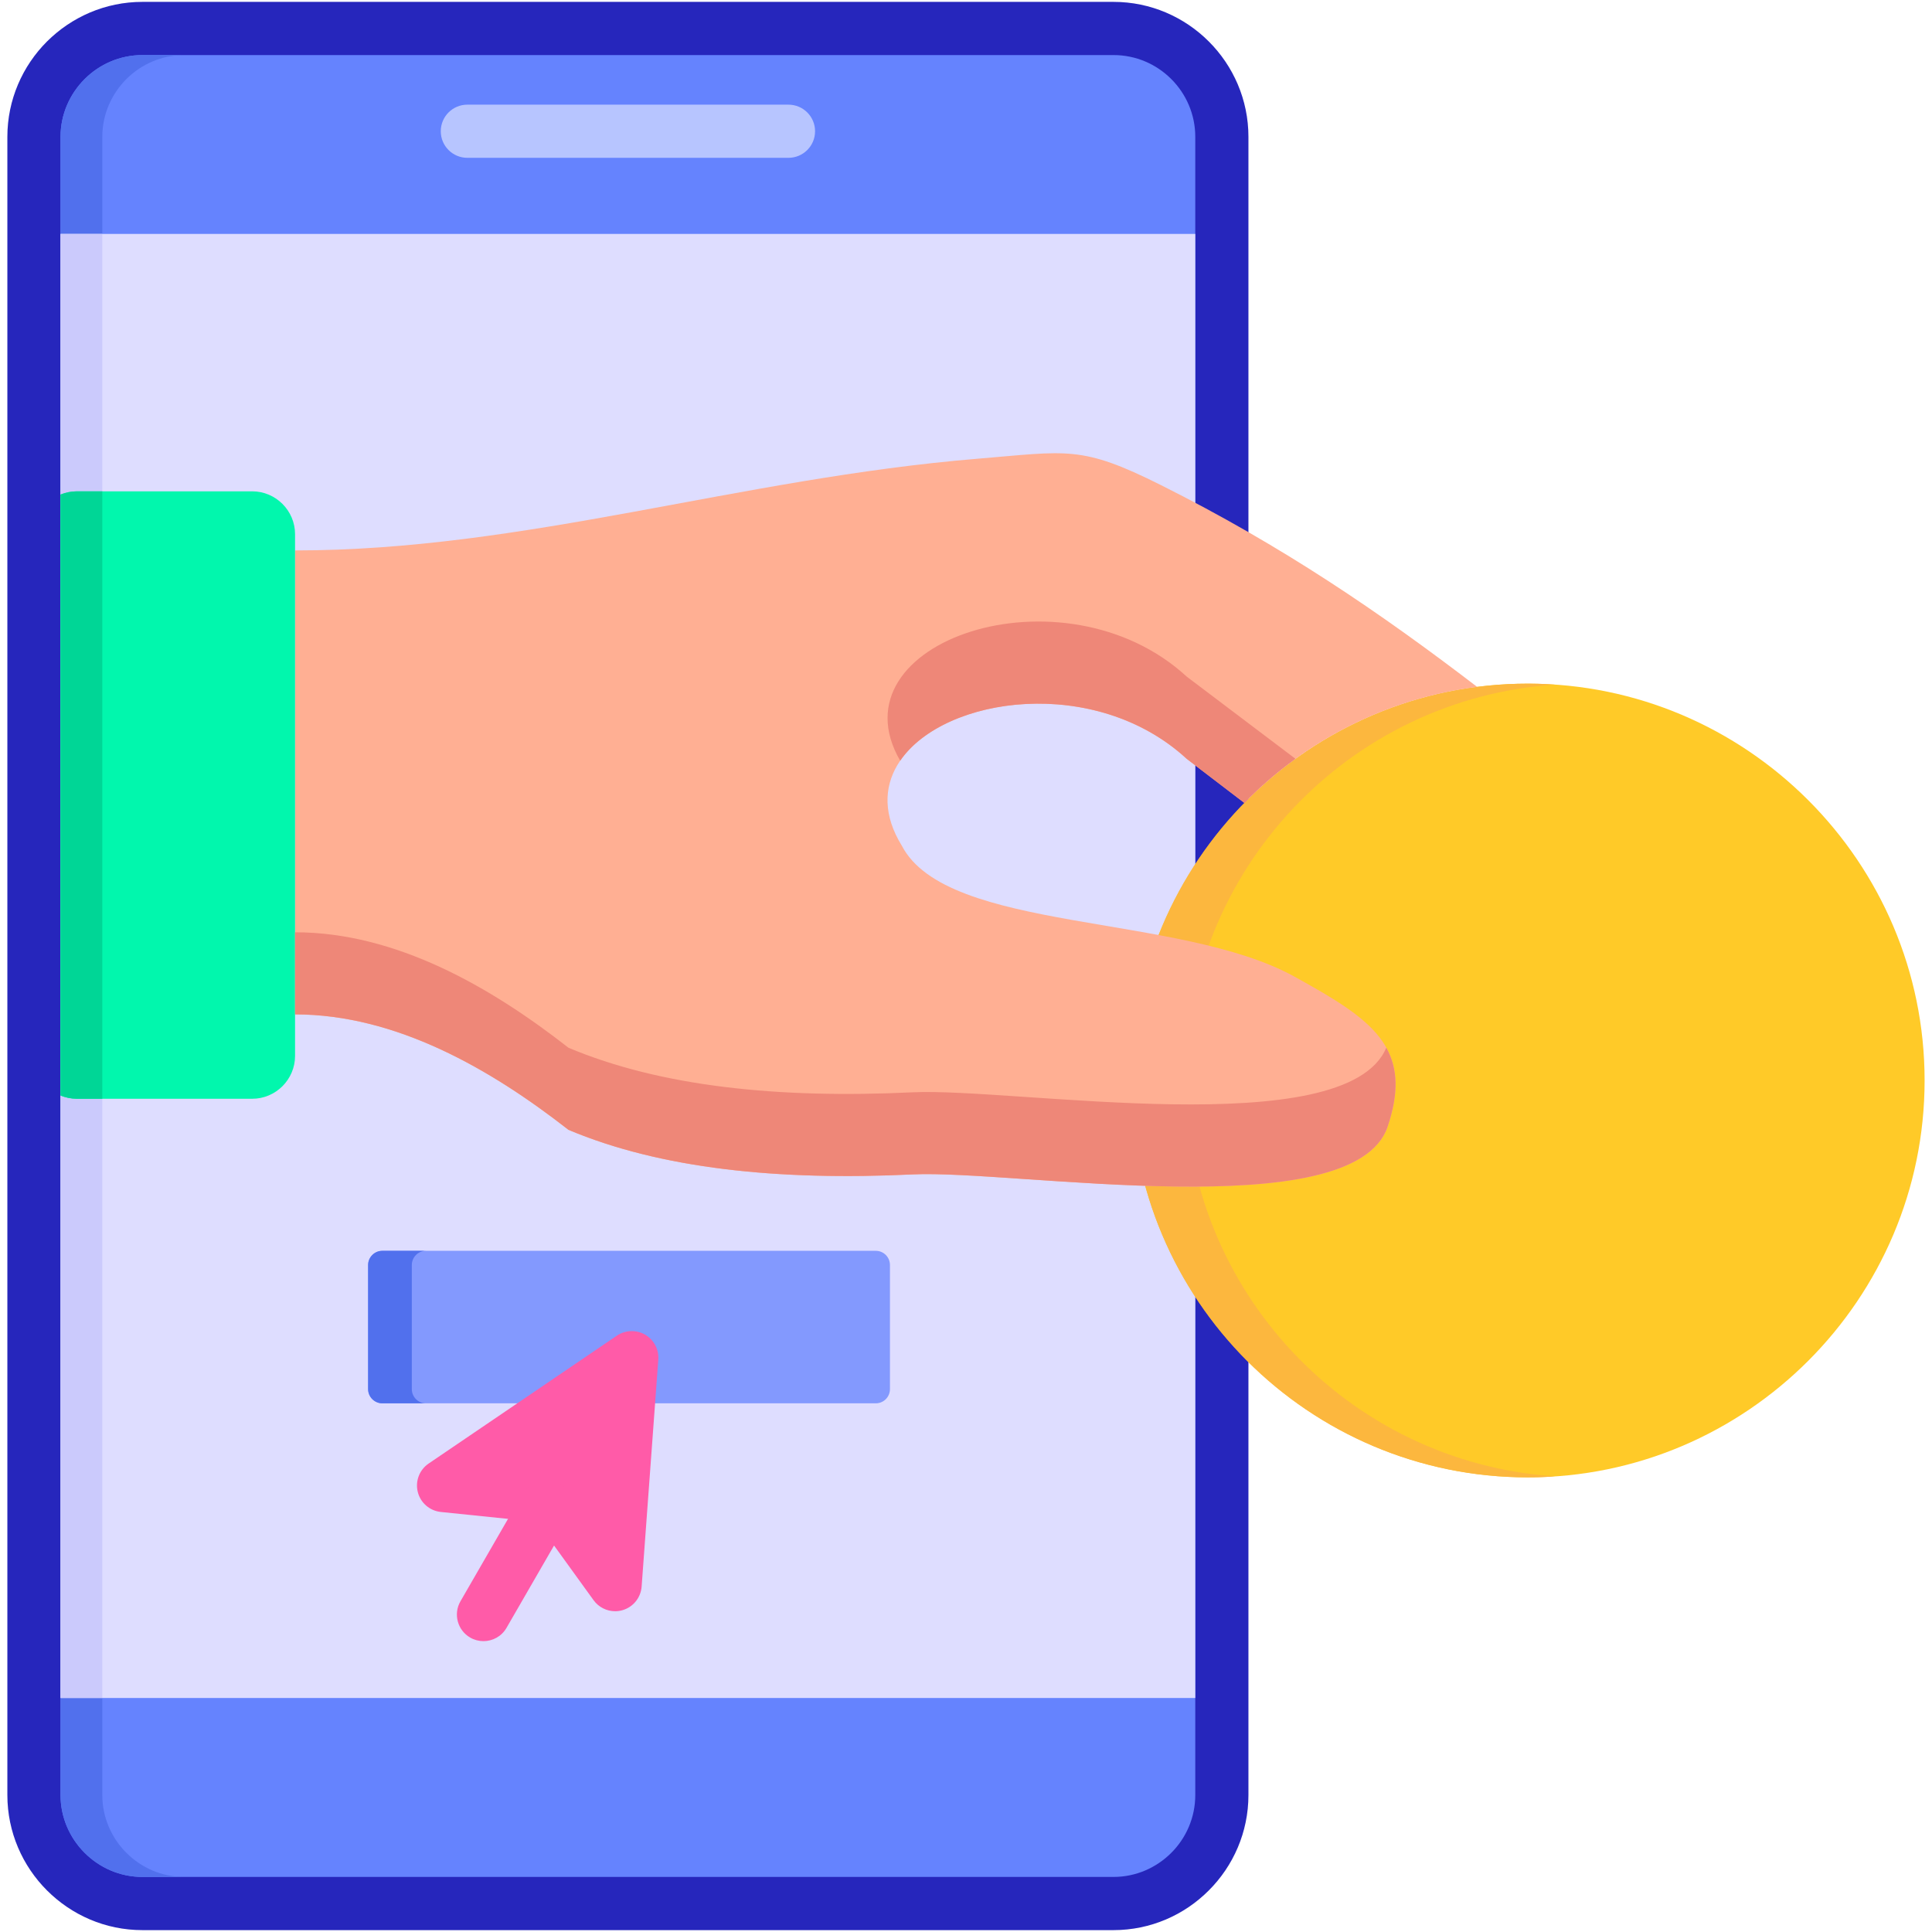
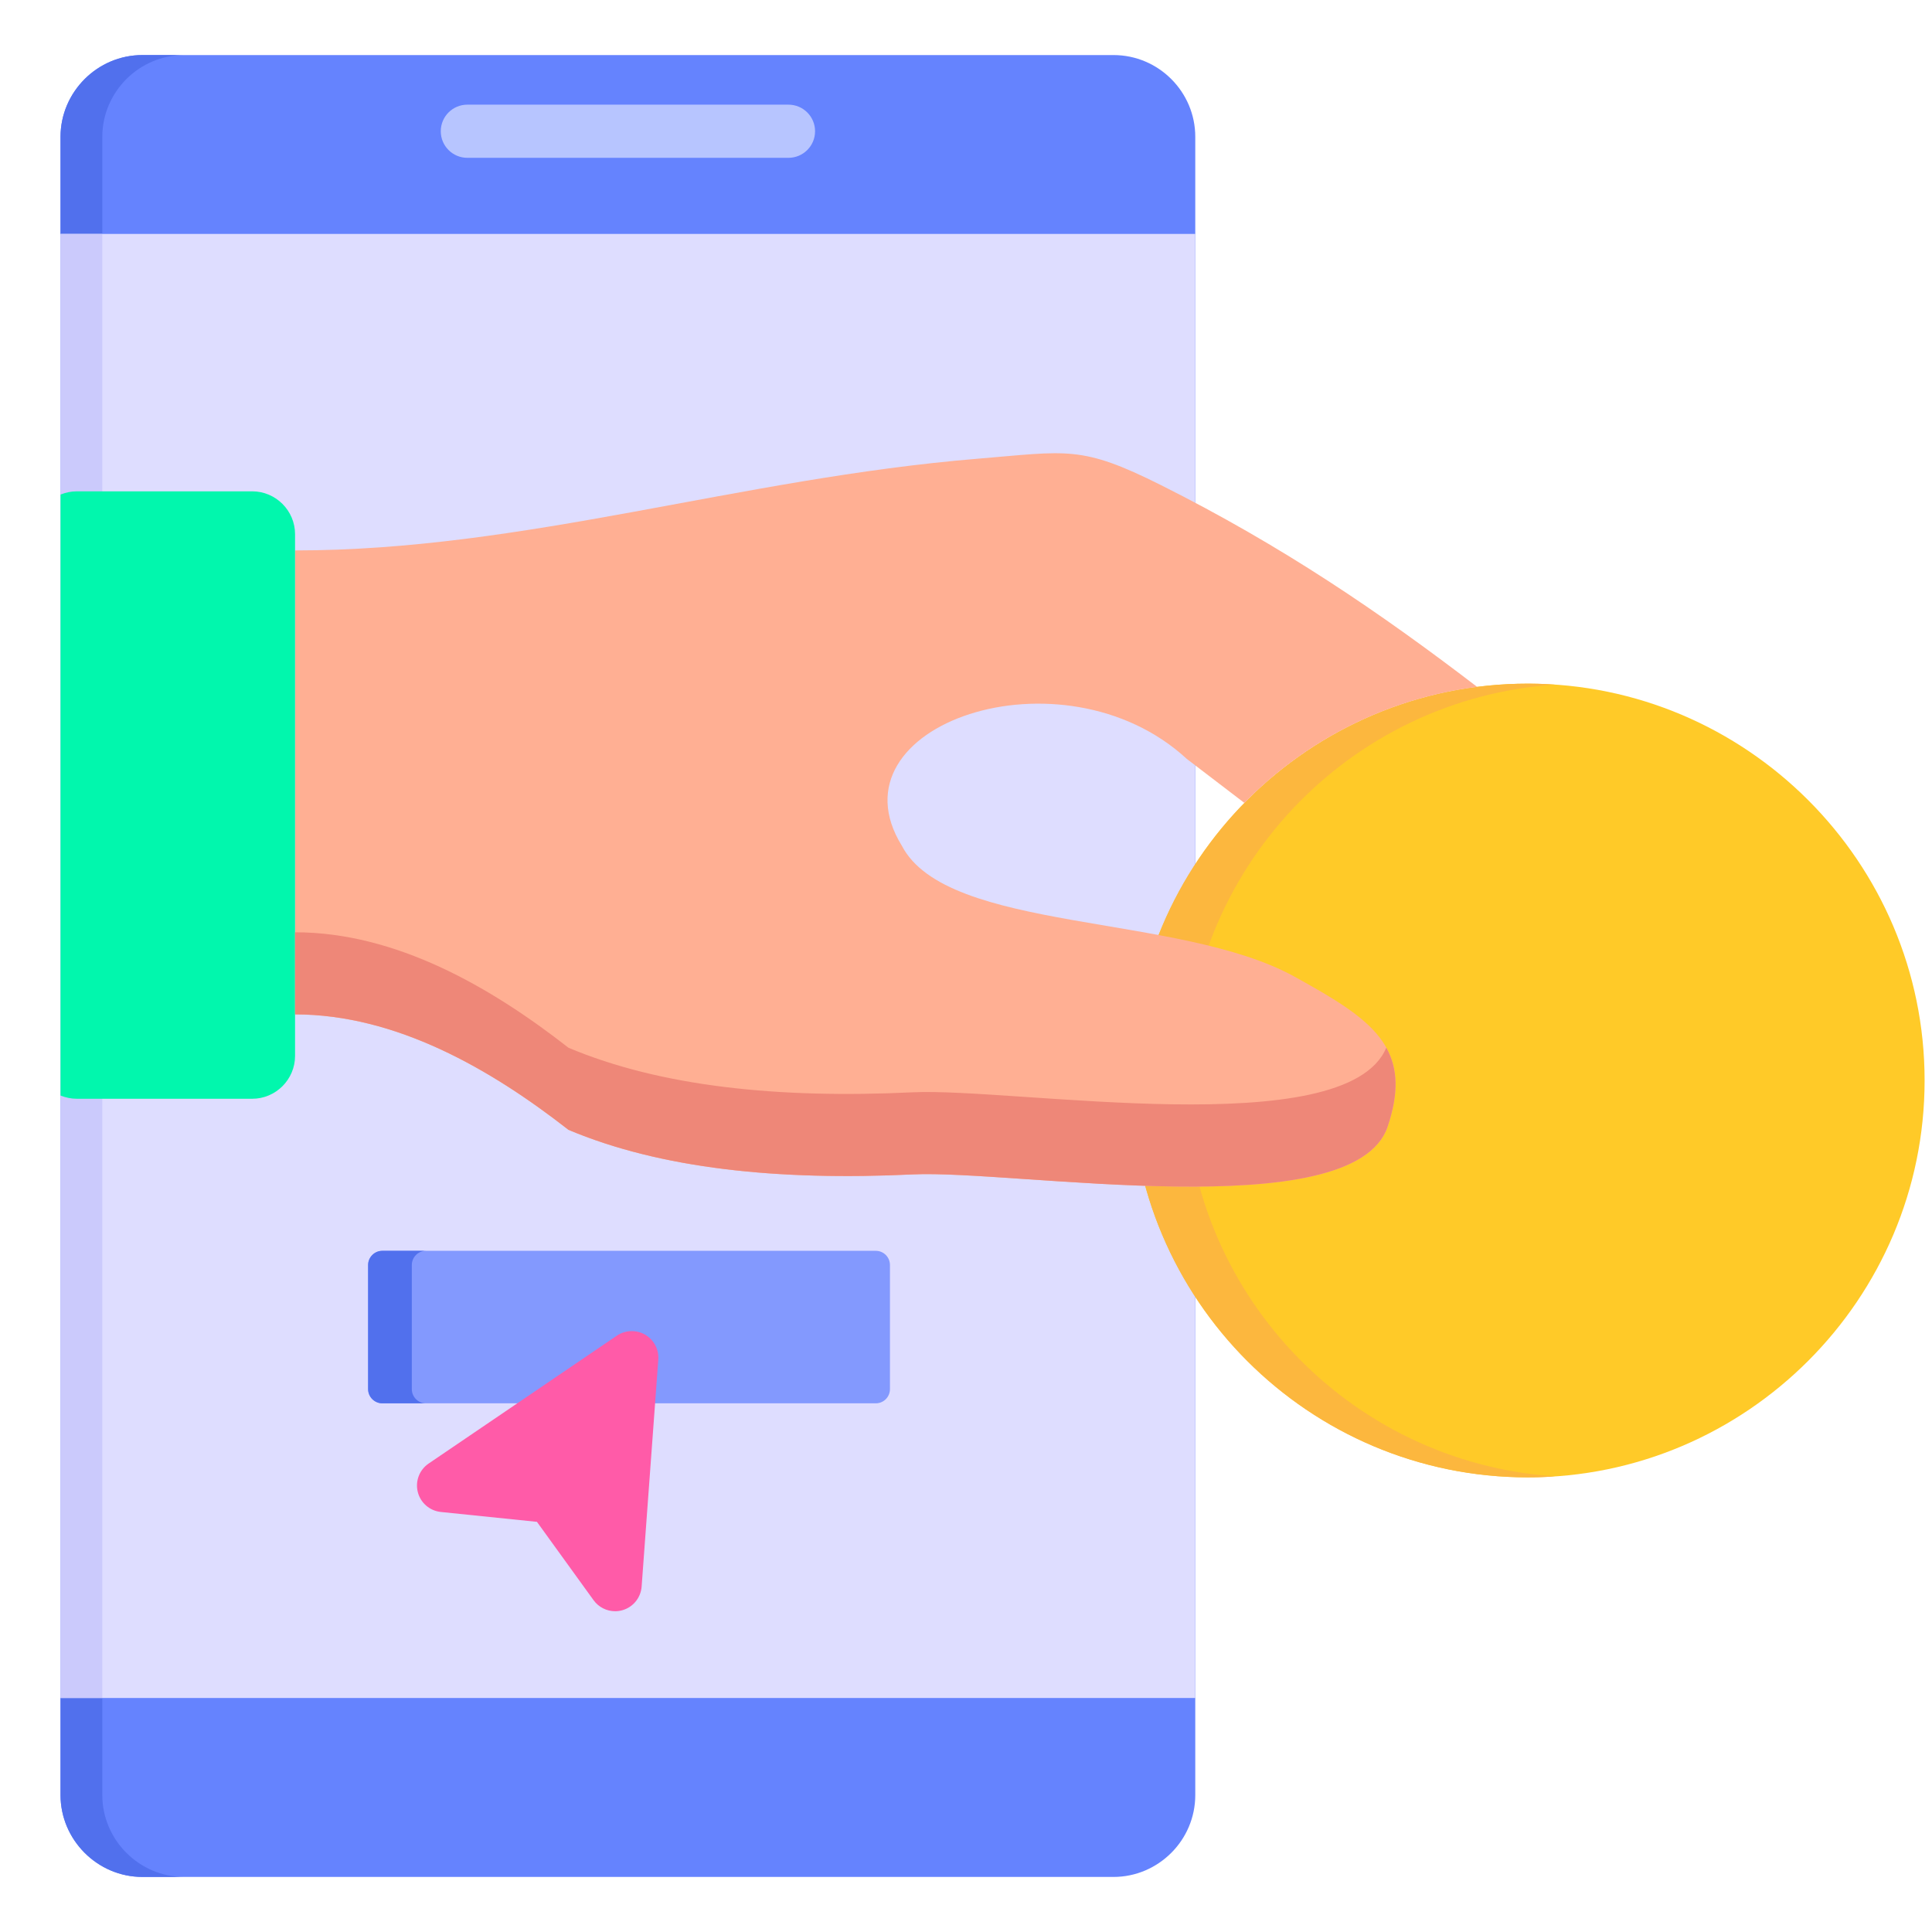
<svg xmlns="http://www.w3.org/2000/svg" width="64" height="64" viewBox="0 0 64 64" fill="none">
  <g clip-path="url(#clip0_4928_109)">
-     <path d="M4.718 0.062H36.886C38.116 0.062 39.235 0.565 40.044 1.375C40.854 2.184 41.356 3.303 41.356 4.533V59.463C41.356 60.693 40.854 61.813 40.044 62.622C39.235 63.435 38.116 63.938 36.886 63.938H4.718C3.485 63.938 2.369 63.435 1.556 62.622C0.747 61.813 0.244 60.693 0.244 59.463V4.533C0.244 3.303 0.747 2.184 1.556 1.375C2.369 0.565 3.485 0.062 4.718 0.062Z" fill="#2626BC" />
    <path d="M36.886 1.824H4.718C3.973 1.824 3.296 2.127 2.804 2.619C2.312 3.111 2.005 3.788 2.005 4.533V59.463C2.005 60.208 2.312 60.886 2.804 61.378C3.296 61.87 3.973 62.176 4.718 62.176H36.886C37.631 62.176 38.308 61.87 38.8 61.378C39.292 60.886 39.595 60.208 39.595 59.463V4.533C39.595 3.788 39.292 3.111 38.8 2.619C38.308 2.127 37.631 1.824 36.886 1.824Z" fill="#6583FE" />
    <path d="M6.102 1.824H4.718C3.973 1.824 3.296 2.127 2.804 2.619C2.312 3.111 2.005 3.788 2.005 4.533V59.463C2.005 60.208 2.312 60.886 2.804 61.378C3.296 61.87 3.973 62.176 4.718 62.176H6.102C5.356 62.176 4.679 61.87 4.187 61.378C3.695 60.886 3.389 60.208 3.389 59.463V4.533C3.389 3.788 3.695 3.111 4.187 2.619C4.679 2.127 5.356 1.824 6.102 1.824Z" fill="#5170ED" />
    <path fill-rule="evenodd" clip-rule="evenodd" d="M2.005 7.749H39.595V56.248H2.005V7.749Z" fill="#DEDDFF" />
    <path fill-rule="evenodd" clip-rule="evenodd" d="M2.005 7.749H3.389V56.248H2.005V7.749Z" fill="#CBCAFC" />
    <path d="M26.119 5.228H15.481C14.995 5.228 14.601 4.834 14.601 4.348C14.601 3.861 14.995 3.467 15.481 3.467H26.119C26.605 3.467 27 3.861 27 4.348C27 4.834 26.605 5.228 26.119 5.228Z" fill="#B7C5FF" />
    <path fill-rule="evenodd" clip-rule="evenodd" d="M50.611 48.939C57.852 48.939 63.755 43.032 63.755 35.791C63.755 28.555 57.852 22.647 50.611 22.647C43.37 22.647 37.467 28.554 37.467 35.791C37.467 43.032 43.37 48.939 50.611 48.939Z" fill="#FFCA28" />
    <path fill-rule="evenodd" clip-rule="evenodd" d="M12.665 41.435H29.011C29.271 41.435 29.481 41.645 29.481 41.906V46.016C29.481 46.276 29.271 46.487 29.011 46.487H12.665C12.408 46.487 12.194 46.276 12.194 46.016V41.906C12.194 41.645 12.408 41.435 12.665 41.435Z" fill="#8399FE" />
    <path d="M21.369 44.212C21.077 44.044 20.713 44.057 20.434 44.246L14.199 48.482C13.893 48.69 13.749 49.067 13.84 49.426C13.93 49.784 14.236 50.048 14.604 50.086L17.787 50.413L19.663 53.009C19.831 53.242 20.099 53.374 20.377 53.374C20.456 53.374 20.537 53.363 20.616 53.341C20.973 53.24 21.227 52.927 21.255 52.558L21.807 45.039C21.832 44.703 21.662 44.381 21.369 44.212Z" fill="#FF5BA8" />
-     <path d="M16.015 54.365C15.866 54.365 15.714 54.327 15.576 54.247C15.155 54.004 15.01 53.466 15.253 53.045L17.317 49.469C17.561 49.048 18.099 48.903 18.52 49.147C18.942 49.389 19.086 49.928 18.843 50.349L16.779 53.925C16.616 54.208 16.32 54.365 16.015 54.365Z" fill="#FF5BA8" />
    <path fill-rule="evenodd" clip-rule="evenodd" d="M50.611 22.647C50.914 22.647 51.21 22.658 51.51 22.679C44.665 23.139 39.26 28.836 39.26 35.791C39.26 42.751 44.665 48.447 51.51 48.907C51.21 48.929 50.914 48.94 50.611 48.94C43.353 48.94 37.467 43.054 37.467 35.792C37.467 28.533 43.353 22.647 50.611 22.647Z" fill="#FCB73E" />
    <path fill-rule="evenodd" clip-rule="evenodd" d="M9.773 18.234C17.371 18.234 24.461 15.852 32.379 15.196C35.374 14.95 35.805 14.74 38.465 16.073C42.49 18.091 45.727 20.301 48.932 22.754C45.927 23.139 43.239 24.537 41.221 26.597L39.313 25.139C35.203 21.349 27.395 24.009 29.877 28.02C31.381 30.9 39.057 30.241 42.879 32.351C45.392 33.742 46.864 34.679 45.966 37.324C44.832 40.661 33.609 38.743 30.237 38.904C25.766 39.118 21.88 38.711 18.832 37.428C16.258 35.417 13.121 33.603 9.774 33.603L9.773 18.234Z" fill="#FFAF93" />
    <path fill-rule="evenodd" clip-rule="evenodd" d="M2.544 16.276H8.355C9.136 16.276 9.774 16.915 9.774 17.695V34.979C9.774 35.759 9.136 36.398 8.355 36.398H2.544C2.355 36.398 2.173 36.358 2.005 36.291V16.383C2.173 16.316 2.355 16.276 2.544 16.276Z" fill="#01F7AD" />
-     <path fill-rule="evenodd" clip-rule="evenodd" d="M2.544 16.276H3.389V36.398H2.544C2.355 36.398 2.173 36.358 2.005 36.291V16.383C2.173 16.316 2.355 16.276 2.544 16.276Z" fill="#00D696" />
    <path fill-rule="evenodd" clip-rule="evenodd" d="M13.642 46.016V41.906C13.642 41.645 13.852 41.435 14.112 41.435H12.665C12.408 41.435 12.194 41.645 12.194 41.906V46.016C12.194 46.276 12.408 46.487 12.665 46.487H14.112C13.852 46.487 13.642 46.276 13.642 46.016Z" fill="#5170ED" />
    <path fill-rule="evenodd" clip-rule="evenodd" d="M45.923 34.704C46.301 35.382 46.347 36.198 45.966 37.325C44.832 40.661 33.609 38.743 30.237 38.904C25.766 39.118 21.88 38.711 18.832 37.428C16.258 35.417 13.121 33.603 9.773 33.603V30.883C13.121 30.883 16.258 32.697 18.832 34.708C21.88 35.991 25.766 36.398 30.237 36.184C33.574 36.023 44.597 37.898 45.923 34.704Z" fill="#EE8778" />
-     <path fill-rule="evenodd" clip-rule="evenodd" d="M42.914 25.136C42.308 25.574 41.741 26.062 41.221 26.597L39.313 25.139C36.297 22.358 31.292 23.05 29.82 25.2C27.524 21.246 35.239 18.661 39.313 22.415L42.914 25.136Z" fill="#EE8778" />
  </g>
  <defs>
    <clipPath id="clip0_4928_109">
      <rect width="64" height="64" fill="white" />
    </clipPath>
  </defs>
</svg>